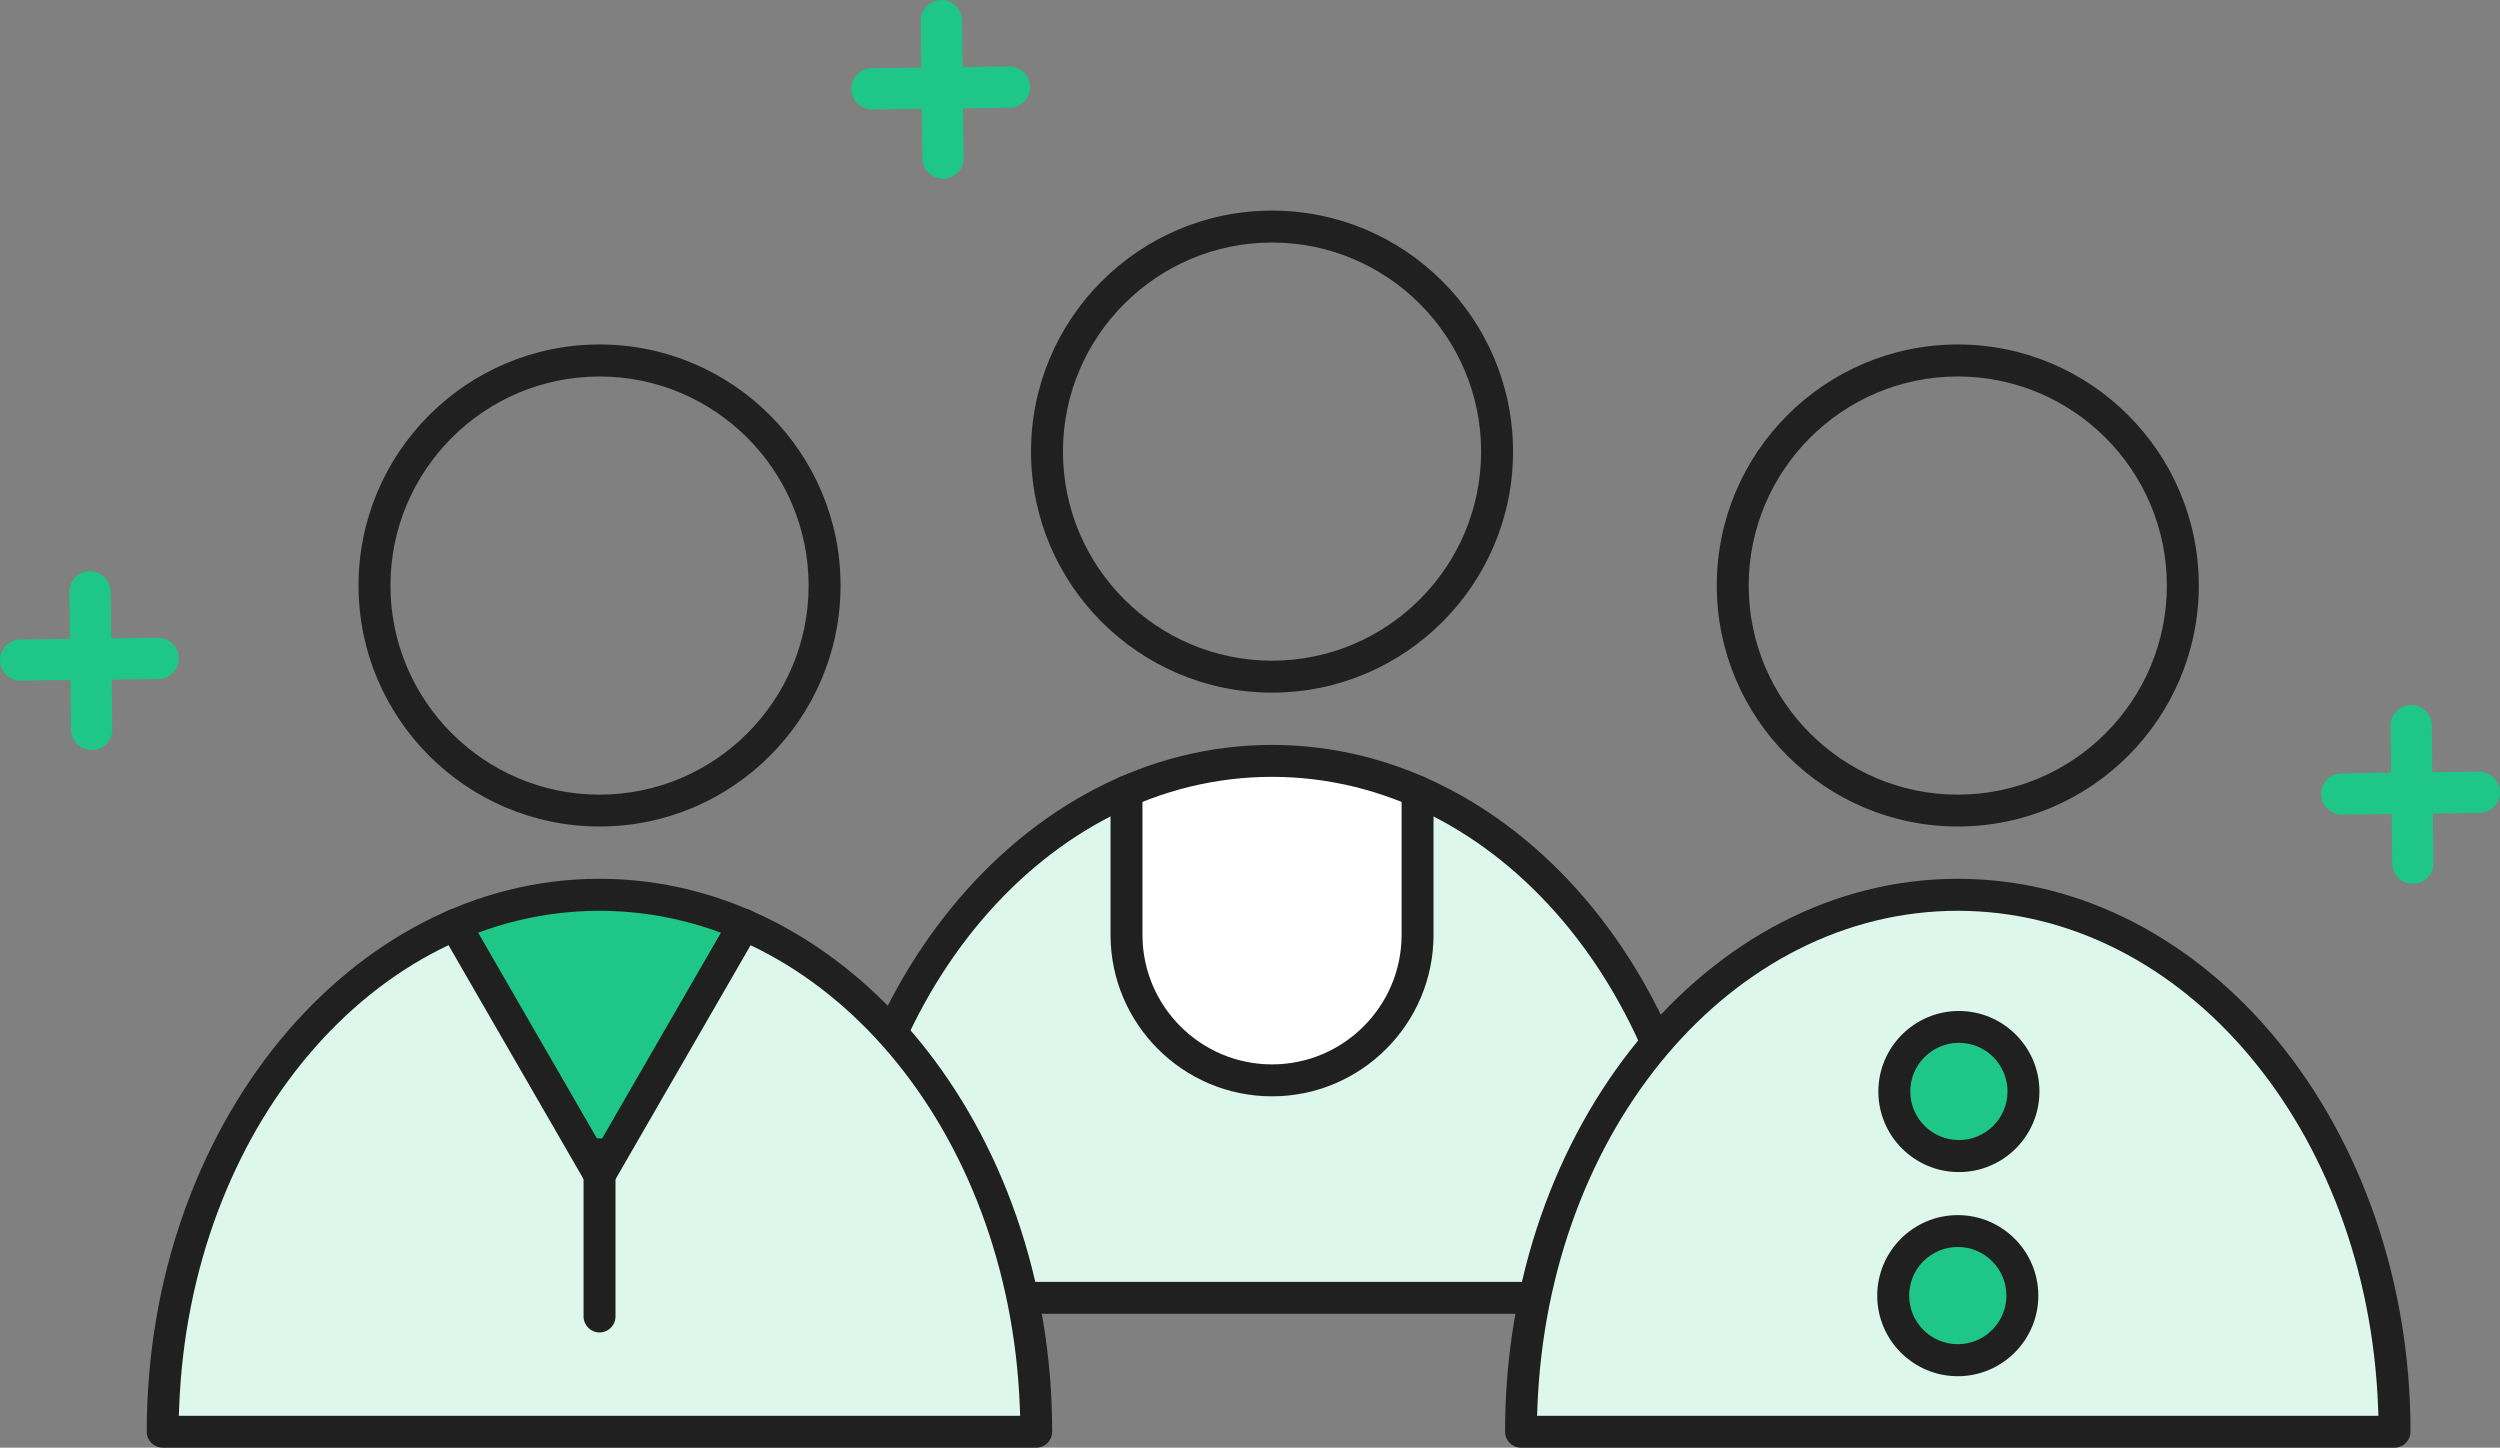
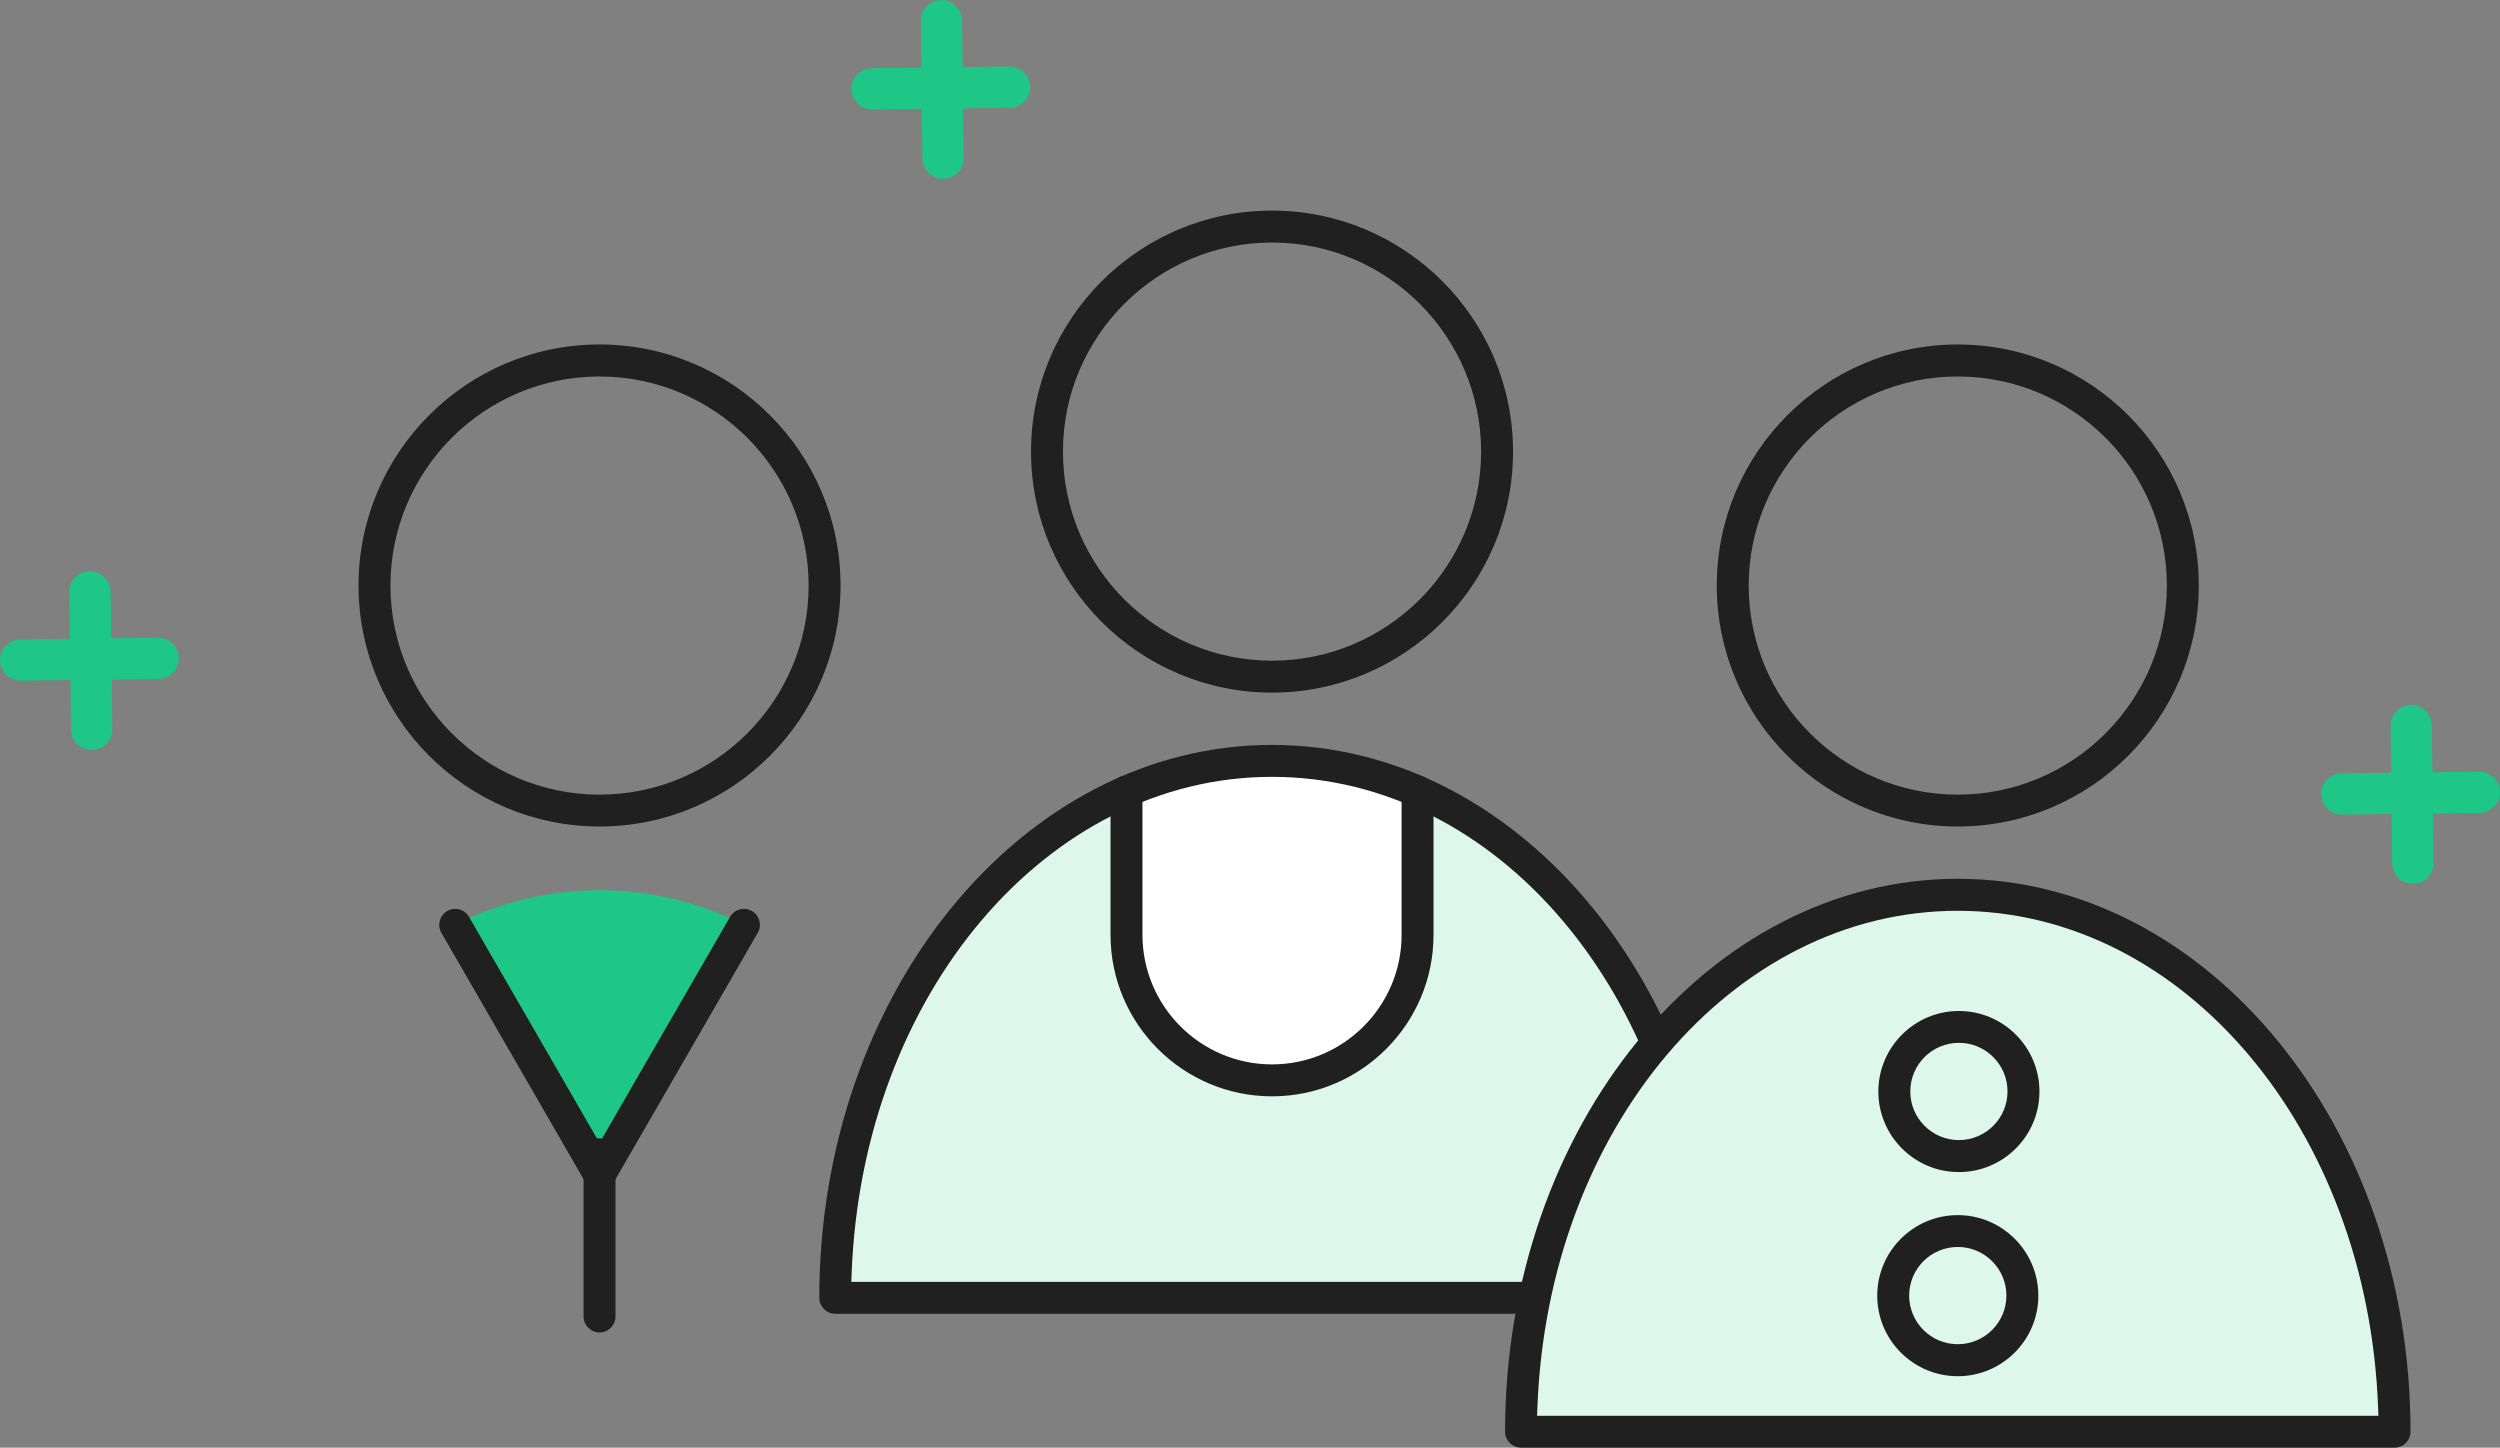
<svg xmlns="http://www.w3.org/2000/svg" id="merit02" viewBox="0 0 313.16 181.34">
  <rect x="0" y="0" width="313.16" height="181.34" fill="#808080" stroke="none" />
  <g id="COMMUNITY">
    <path d="M214.06,162.57c0-37.14-24.5-67.26-54.71-67.26s-54.71,30.11-54.71,67.26h109.43Z" fill="#ddf7ed" stroke-width="0" />
    <path d="M177.57,99.93v17.96c0,10.03-8.2,18.23-18.23,18.23h0c-10.03,0-18.23-8.2-18.23-18.23v-17.96l4.31-1.81c8.91-3.74,18.95-3.74,27.85,0l4.31,1.81Z" fill="#fff" stroke-width="0" />
    <path d="M159.34,137.33c-11.16,0-20.23-9.08-20.23-20.23v-17.96c0-1.1.9-2,2-2s2,.9,2,2v17.96c0,8.95,7.28,16.23,16.23,16.23s16.23-7.28,16.23-16.23v-17.96c0-1.1.9-2,2-2s2,.9,2,2v17.96c0,11.16-9.08,20.23-20.23,20.23Z" fill="#202020" stroke-width="0" />
    <path d="M159.34,86.76c-16.64,0-30.19-13.54-30.19-30.19s13.54-30.19,30.19-30.19,30.19,13.54,30.19,30.19-13.54,30.19-30.19,30.19ZM159.34,30.38c-14.44,0-26.19,11.75-26.19,26.19s11.75,26.19,26.19,26.19,26.19-11.75,26.19-26.19-11.75-26.19-26.19-26.19Z" fill="#202020" stroke-width="0" />
    <path d="M104.63,164.57c-1.1,0-2-.9-2-2,0-38.19,25.44-69.26,56.71-69.26s56.71,31.07,56.71,69.26c0,1.1-.9,2-2,2h-109.43ZM159.34,97.31c-28.23,0-51.36,27.33-52.66,62.22l-.04,1.04h105.39l-.04-1.04c-1.3-34.89-24.43-62.22-52.66-62.22Z" fill="#202020" stroke-width="0" />
    <path d="M299.96,179.34c0-37.14-24.5-67.26-54.71-67.26s-54.71,30.11-54.71,67.26h109.43Z" fill="#ddf7ed" stroke-width="0" />
-     <circle cx="245.37" cy="136.72" r="8.09" fill="#1ec687" stroke-width="0" />
-     <circle cx="245.24" cy="162.29" r="8.09" fill="#1ec687" stroke-width="0" />
    <path d="M245.24,103.53c-16.64,0-30.19-13.54-30.19-30.19s13.54-30.19,30.19-30.19,30.19,13.54,30.19,30.19-13.54,30.19-30.19,30.19ZM245.24,47.16c-14.44,0-26.19,11.75-26.19,26.19s11.75,26.19,26.19,26.19,26.19-11.75,26.19-26.19-11.75-26.19-26.19-26.19Z" fill="#202020" stroke-width="0" />
    <path d="M190.53,181.34c-1.1,0-2-.9-2-2,0-38.19,25.44-69.26,56.71-69.26s56.71,31.07,56.71,69.26c0,1.1-.9,2-2,2h-109.43ZM245.24,114.09c-28.23,0-51.36,27.33-52.66,62.22l-.04,1.04h105.39l-.04-1.04c-1.3-34.89-24.43-62.22-52.66-62.22Z" fill="#202020" stroke-width="0" />
    <path d="M245.38,146.82c-5.57,0-10.09-4.53-10.09-10.09s4.53-10.09,10.09-10.09,10.09,4.53,10.09,10.09-4.53,10.09-10.09,10.09ZM245.38,130.63c-3.36,0-6.09,2.73-6.09,6.09s2.73,6.09,6.09,6.09,6.09-2.73,6.09-6.09-2.73-6.09-6.09-6.09Z" fill="#202020" stroke-width="0" />
    <path d="M245.24,172.39c-5.57,0-10.09-4.53-10.09-10.09s4.53-10.09,10.09-10.09,10.09,4.53,10.09,10.09-4.53,10.09-10.09,10.09ZM245.24,156.2c-3.36,0-6.09,2.73-6.09,6.09s2.73,6.09,6.09,6.09,6.09-2.73,6.09-6.09-2.73-6.09-6.09-6.09Z" fill="#202020" stroke-width="0" />
-     <path d="M129.81,179.34c0-37.14-24.5-67.26-54.71-67.26s-54.71,30.11-54.71,67.26h109.43Z" fill="#ddf7ed" stroke-width="0" />
    <path d="M93.18,115.85l-6.08,10.52-12.01,20.8-12.01-20.8-6.08-10.52h0c11.36-5.78,24.8-5.78,36.17,0h0Z" fill="#1ec687" stroke-width="0" />
    <path d="M75.1,103.53c-16.64,0-30.19-13.54-30.19-30.19s13.54-30.19,30.19-30.19,30.19,13.54,30.19,30.19-13.54,30.19-30.19,30.19ZM75.1,47.16c-14.44,0-26.19,11.75-26.19,26.19s11.75,26.19,26.19,26.19,26.19-11.75,26.19-26.19-11.75-26.19-26.19-26.19Z" fill="#202020" stroke-width="0" />
-     <path d="M20.38,181.34c-1.1,0-2-.9-2-2,0-38.19,25.44-69.26,56.71-69.26s56.71,31.07,56.71,69.26c0,1.1-.9,2-2,2H20.38ZM75.1,114.09c-28.23,0-51.36,27.33-52.66,62.22l-.04,1.04h105.39l-.04-1.04c-1.3-34.89-24.43-62.22-52.66-62.22Z" fill="#202020" stroke-width="0" />
    <path d="M75.1,149.17c-.71,0-1.38-.38-1.73-1l-18.08-31.32c-.55-.96-.22-2.18.73-2.73.3-.18.65-.27,1-.27.71,0,1.38.38,1.73,1l16.35,28.32,16.35-28.32c.36-.62,1.02-1,1.74-1,.35,0,.69.09,1,.27.96.55,1.28,1.78.73,2.73l-18.08,31.32c-.36.62-1.02,1-1.73,1Z" fill="#202020" stroke-width="0" />
    <path d="M75.1,166.91c-1.1,0-2-.9-2-2v-20.32c0-1.1.9-2,2-2s2,.9,2,2v20.32c0,1.1-.9,2-2,2Z" fill="#202020" stroke-width="0" />
    <path d="M9.68,93.22c-.47-.46-.77-1.1-.78-1.82l-.21-17.23c-.02-1.43,1.12-2.6,2.55-2.62,1.43-.02,2.6,1.13,2.62,2.55l.21,17.23c.02,1.43-1.12,2.6-2.55,2.62-.71,0-1.36-.27-1.84-.73Z" fill="#1ec687" stroke-width="0" />
    <path d="M.78,84.54c-.47-.46-.77-1.1-.78-1.82-.02-1.43,1.12-2.6,2.55-2.62l17.23-.21c1.43-.02,2.6,1.13,2.62,2.55.02,1.43-1.12,2.6-2.55,2.62l-17.23.21c-.71,0-1.36-.27-1.84-.73Z" fill="#1ec687" stroke-width="0" />
    <path d="M116.33,21.67c-.47-.46-.77-1.1-.78-1.82l-.21-17.23c-.02-1.43,1.12-2.6,2.55-2.62,1.43-.02,2.6,1.13,2.62,2.55l.21,17.23c.02,1.43-1.12,2.6-2.55,2.62-.71,0-1.36-.27-1.84-.73Z" fill="#1ec687" stroke-width="0" />
    <path d="M107.42,12.98c-.47-.46-.77-1.1-.78-1.82-.02-1.43,1.12-2.6,2.55-2.62l17.23-.21c1.43-.02,2.6,1.13,2.62,2.55.02,1.43-1.12,2.6-2.55,2.62l-17.23.21c-.71,0-1.36-.27-1.84-.73Z" fill="#1ec687" stroke-width="0" />
    <path d="M300.44,109.99c-.47-.46-.77-1.1-.78-1.82l-.21-17.23c-.02-1.43,1.12-2.6,2.55-2.62,1.43-.02,2.6,1.13,2.62,2.55l.21,17.23c.02,1.43-1.12,2.6-2.55,2.62-.71,0-1.36-.27-1.84-.73Z" fill="#1ec687" stroke-width="0" />
    <path d="M291.54,101.31c-.47-.46-.77-1.1-.78-1.82-.02-1.43,1.12-2.6,2.55-2.62l17.23-.21c1.43-.02,2.6,1.13,2.62,2.55.02,1.43-1.12,2.6-2.55,2.62l-17.23.21c-.71,0-1.36-.27-1.84-.73Z" fill="#1ec687" stroke-width="0" />
  </g>
</svg>